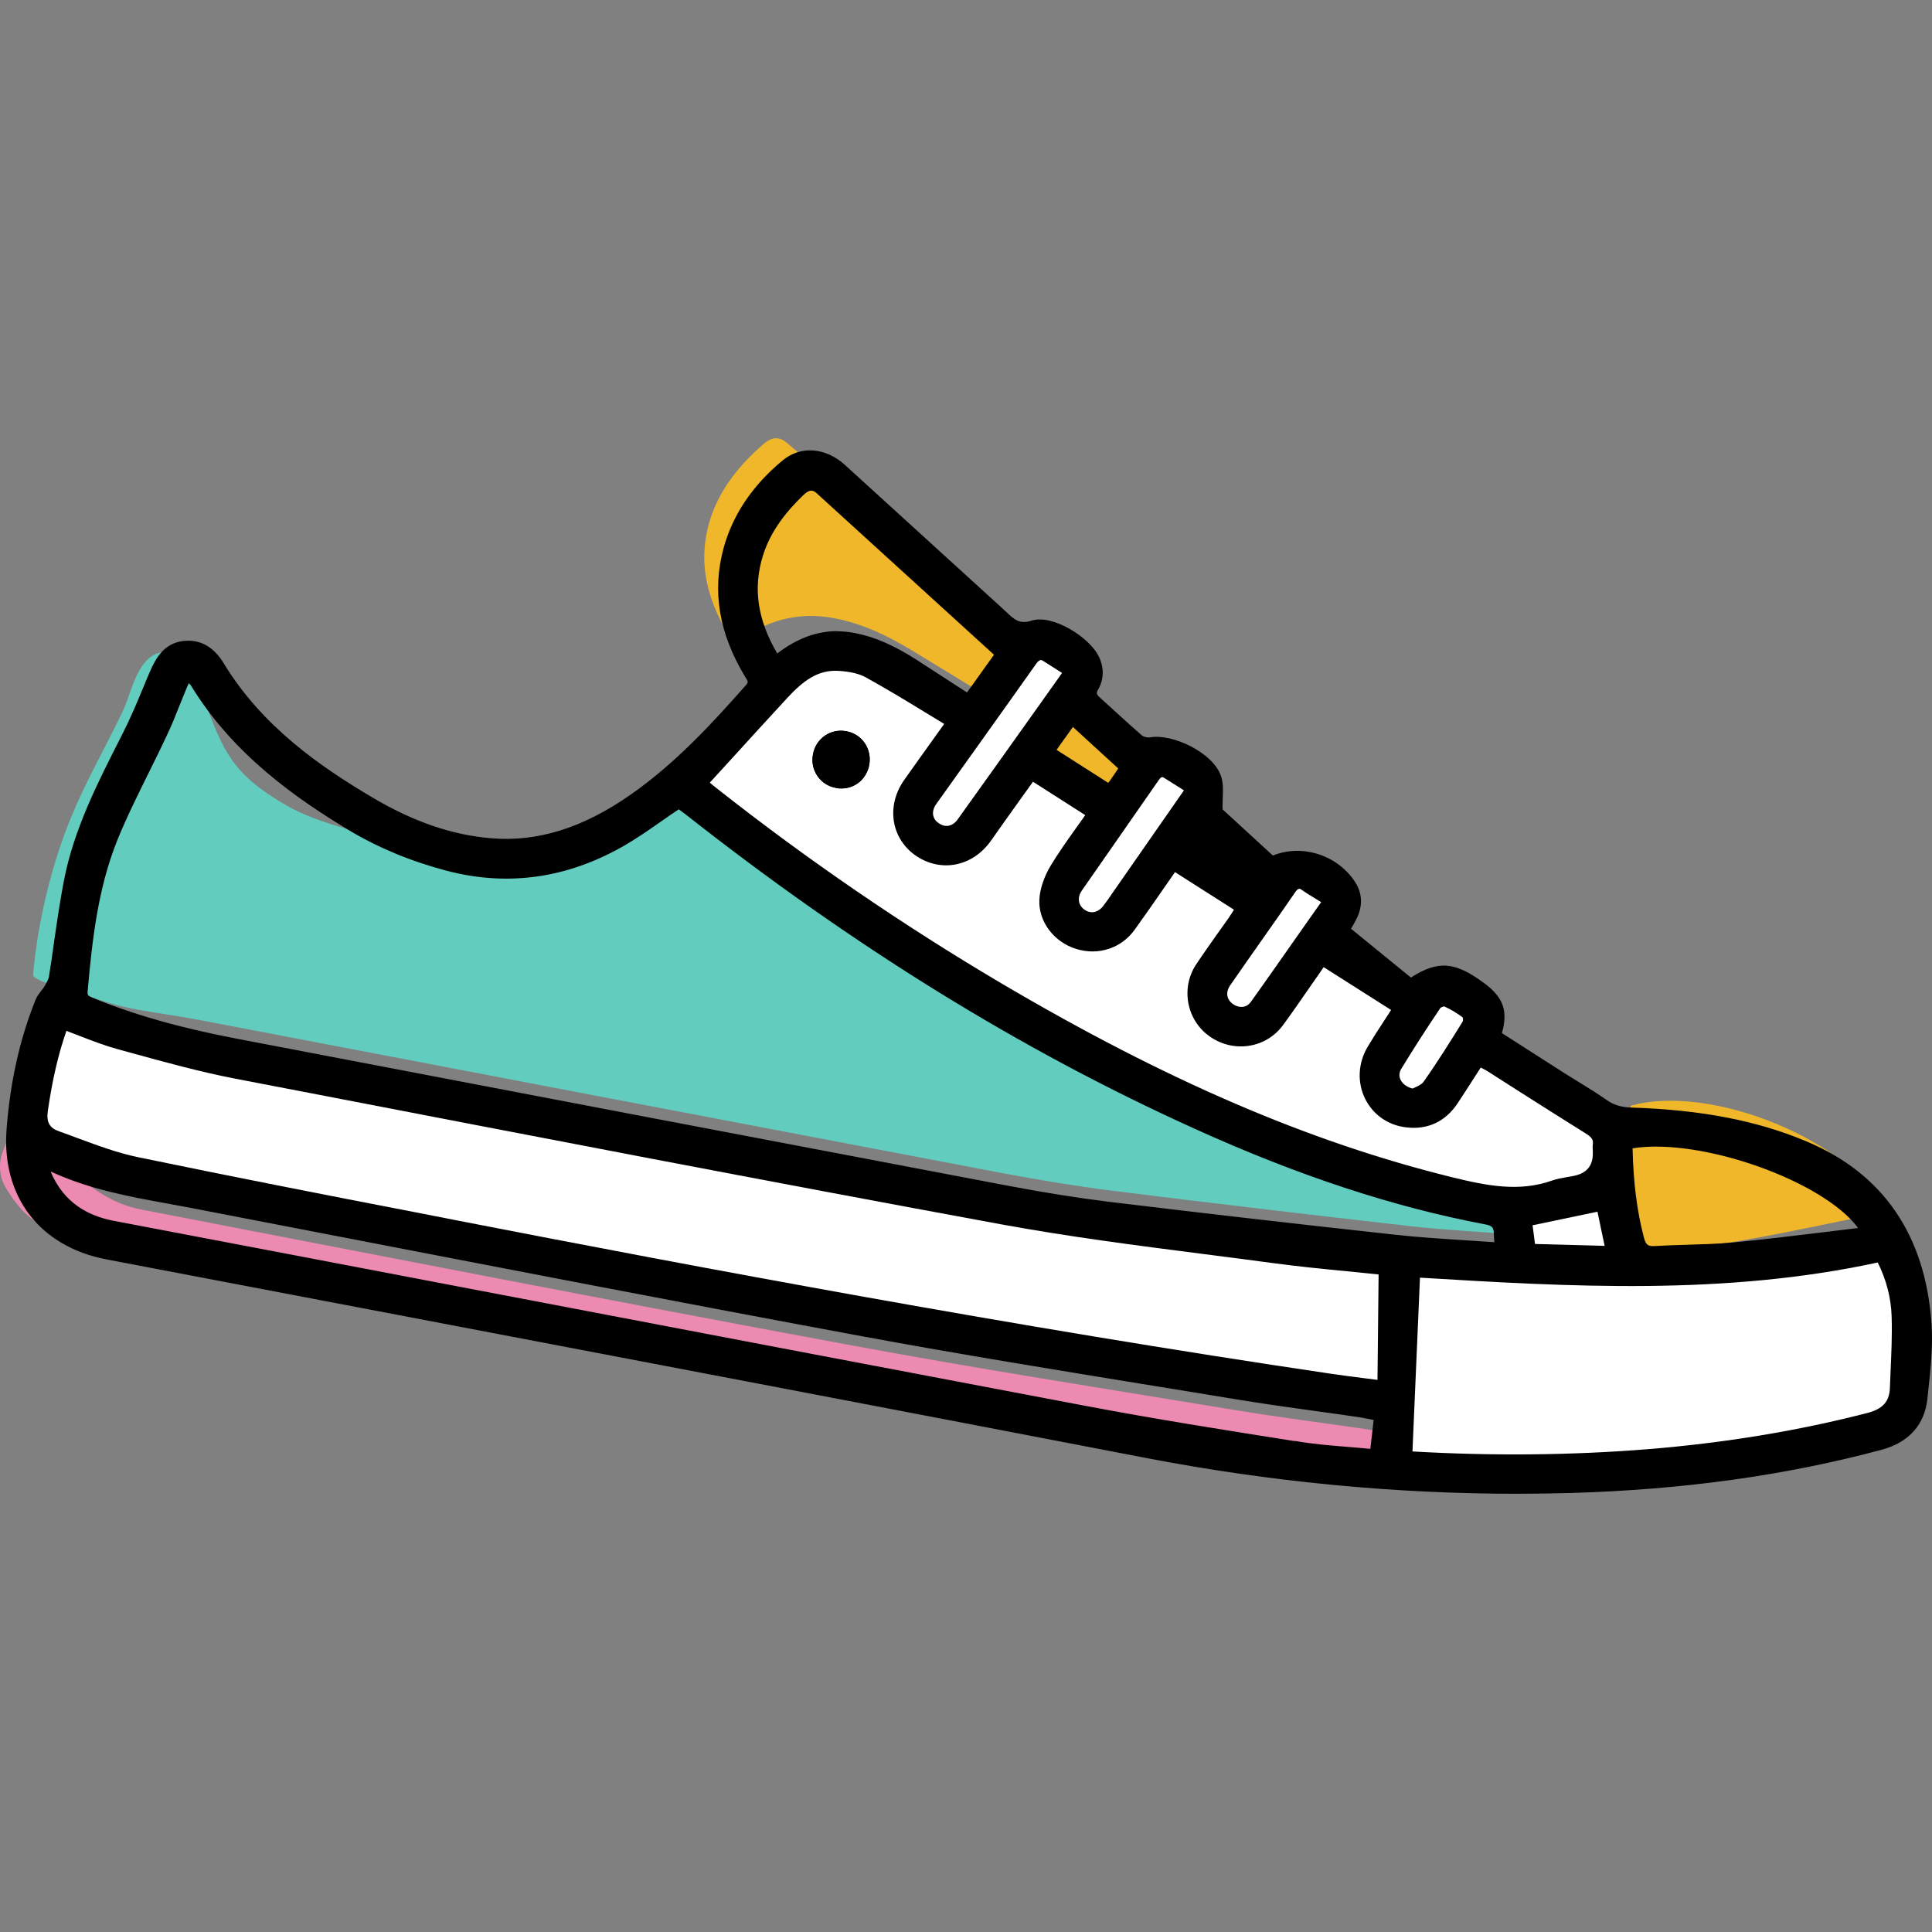
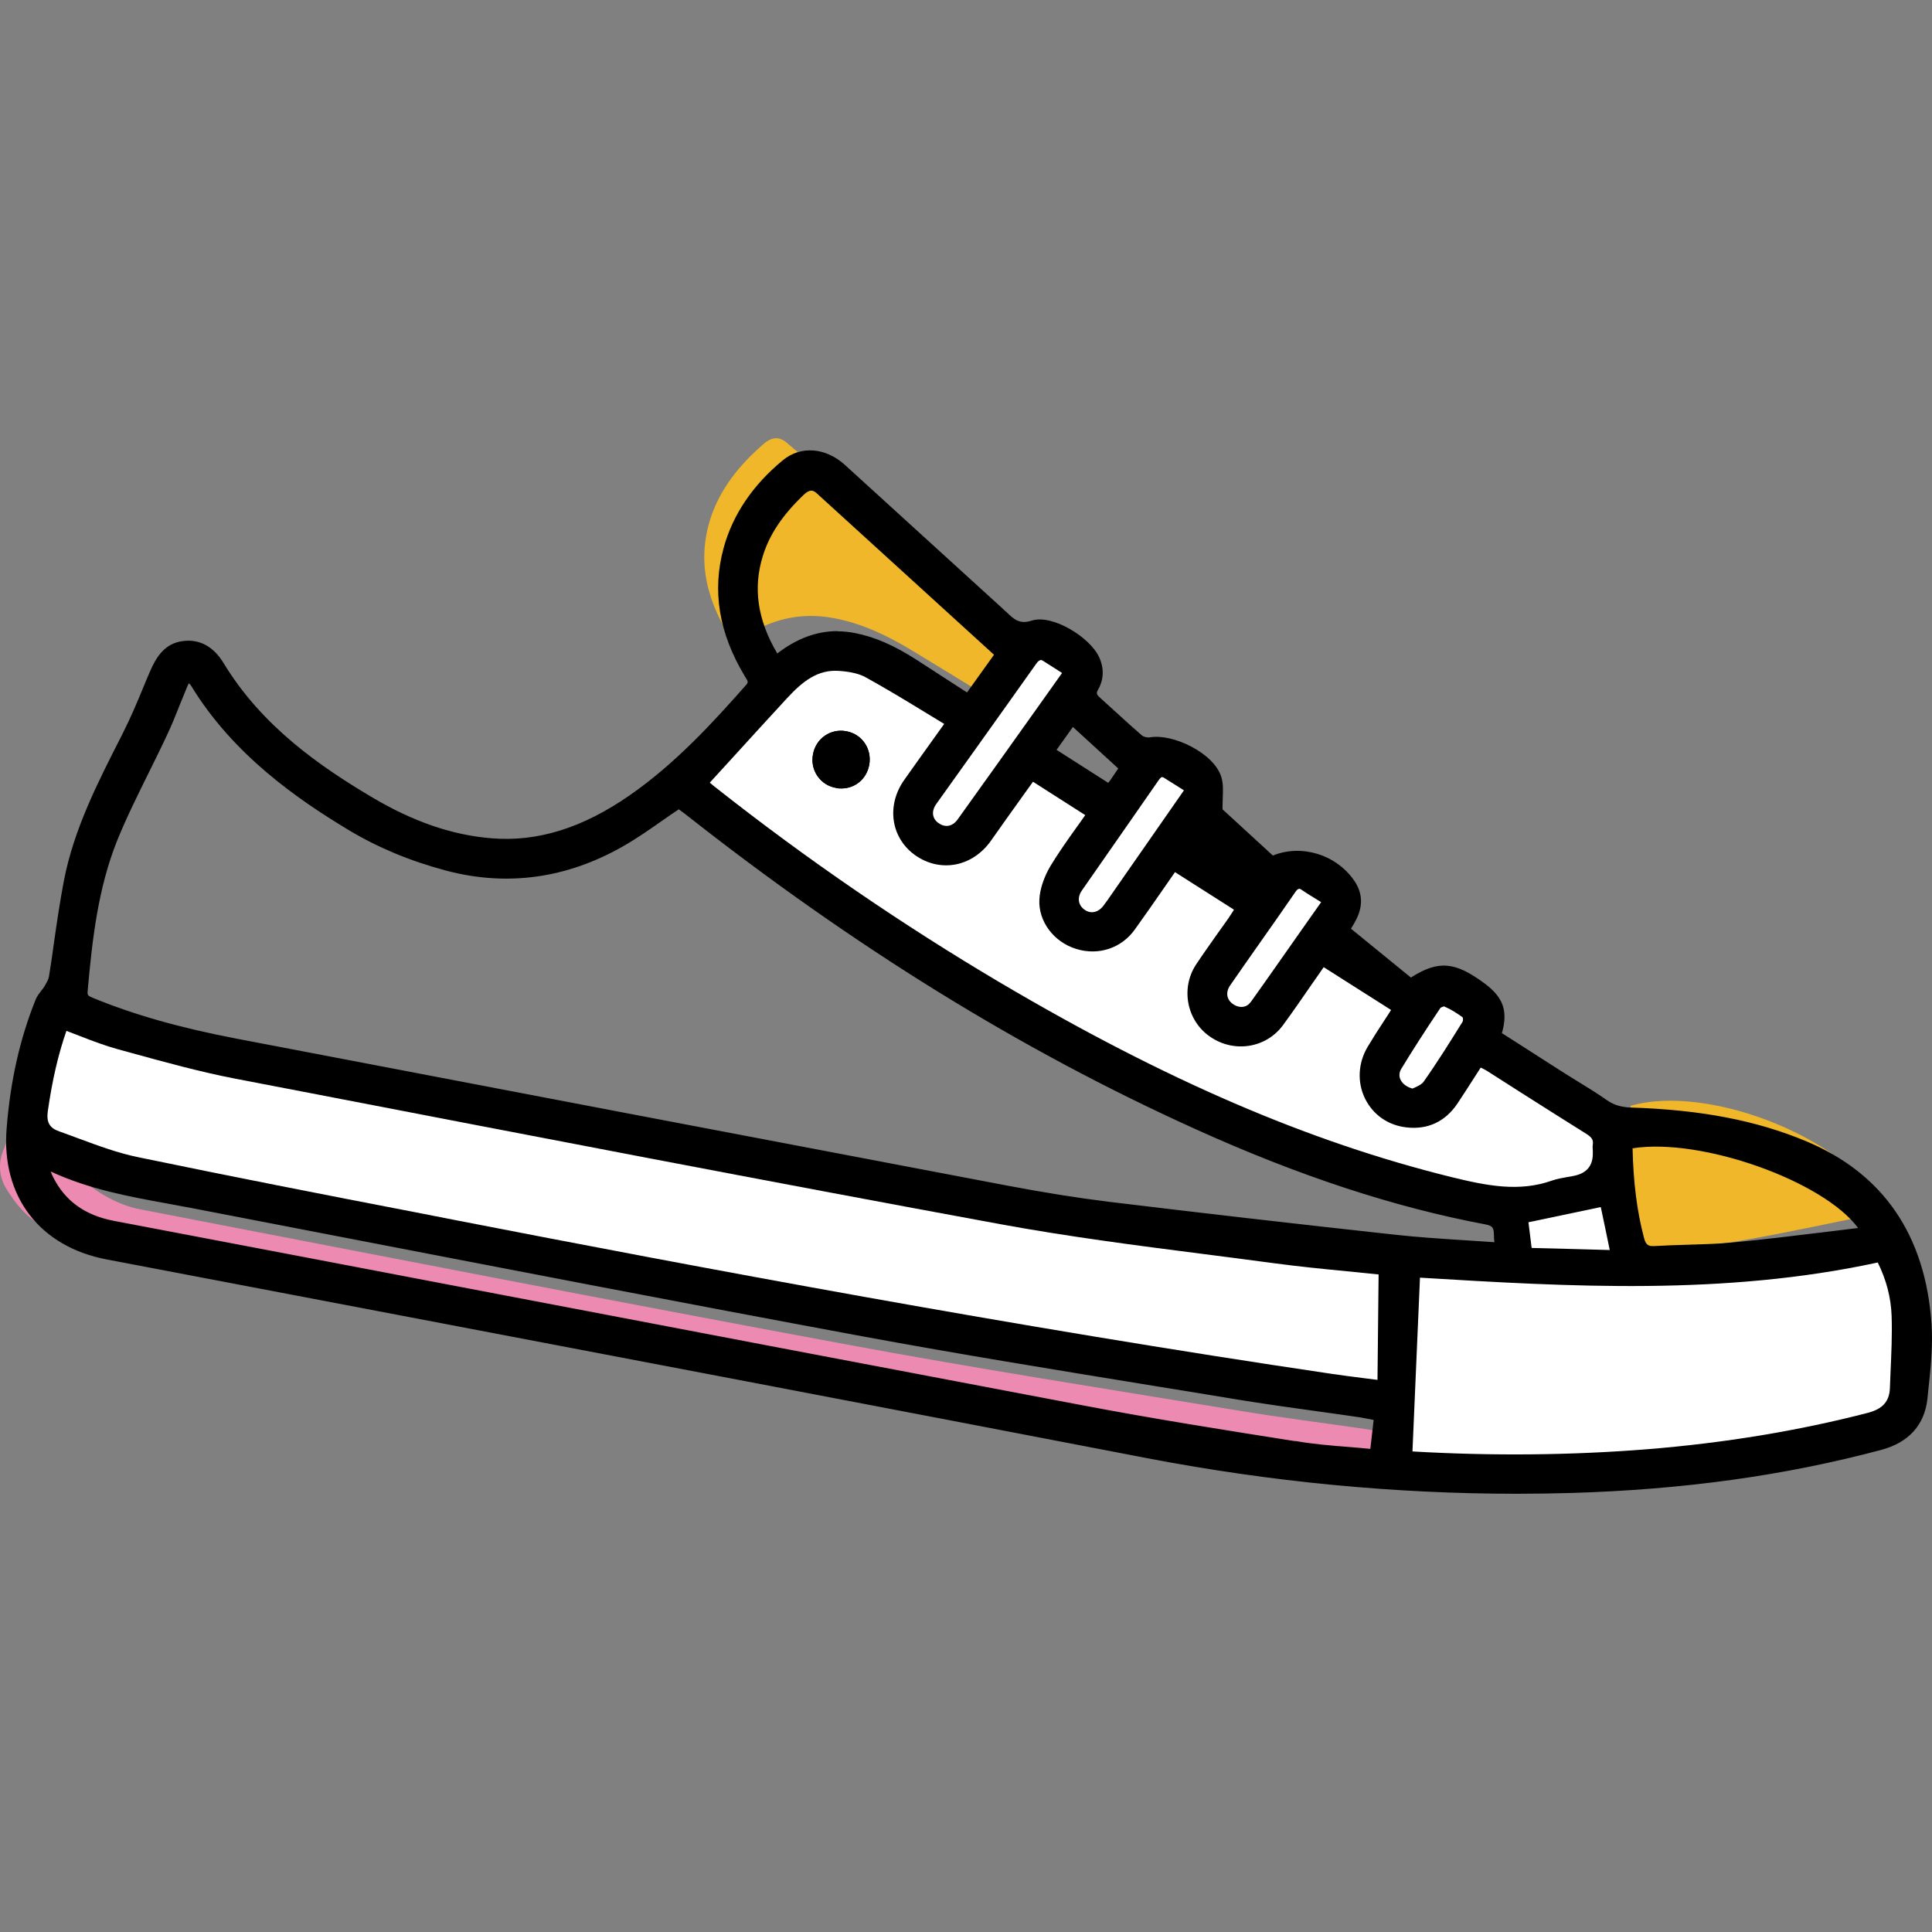
<svg xmlns="http://www.w3.org/2000/svg" width="80" height="80" viewBox="0 0 80 80" fill="none">
  <rect x="0" y="0" width="80" height="80" fill="#808080" stroke="none" />
  <path d="M78.051 50.187C75.961 50.611 73.977 51.047 71.986 51.391C70.815 51.596 69.638 51.629 68.468 51.781C68.051 51.834 67.892 51.649 67.813 51.16C67.522 49.4 67.462 47.601 67.522 45.789C70.802 44.837 76.787 47.251 78.057 50.194L78.051 50.187Z" fill="#EFB729" />
  <path d="M42.278 26.563C41.716 27.297 41.193 27.979 40.644 28.693C39.659 28.091 38.72 27.509 37.774 26.94C36.769 26.332 35.724 25.823 34.54 25.598C32.973 25.3 31.643 25.73 30.407 26.656C29.289 24.996 28.832 23.303 29.421 21.464C29.818 20.241 30.618 19.255 31.604 18.395C31.914 18.124 32.225 18.032 32.582 18.336C35.797 21.067 39.011 23.799 42.271 26.57L42.278 26.563Z" fill="#EFB729" />
-   <path d="M46.517 31.795C46.378 32 46.259 32.178 46.14 32.35C46.081 32.436 46.014 32.516 45.922 32.635C45.121 32.119 44.334 31.616 43.508 31.094C43.819 30.664 44.096 30.267 44.394 29.85C45.121 30.512 45.816 31.147 46.517 31.788V31.795Z" fill="#EFB729" />
  <path d="M49.586 34.599C49.91 34.897 50.228 35.188 50.605 35.538C49.745 35.221 49.388 34.89 49.586 34.599Z" fill="#EFB729" />
  <path d="M0.44 46.748C2.55 47.813 3.7 49.671 5.83 50.081C15.552 51.96 25.274 53.858 35.009 55.663C40.373 56.662 45.763 57.502 51.147 58.388C52.932 58.686 54.724 58.91 56.51 59.169C56.742 59.202 56.973 59.254 57.251 59.307C57.191 59.823 57.132 60.326 57.066 60.888C55.902 60.776 54.771 60.716 53.653 60.538C50.591 60.048 47.522 59.565 44.473 58.99C30.453 56.338 16.432 53.646 2.411 50.981C1.432 50.796 0.757 50.048 0.235 49.175C-0.03 48.732 -0.069 48.183 0.109 47.707C0.599 46.417 0.526 46.999 0.427 46.748H0.44Z" fill="#ED8AB2" />
-   <path d="M62.925 51.133C61.318 51.007 59.843 50.935 58.369 50.769C54.248 50.3 50.135 49.817 46.021 49.301C44.553 49.116 43.085 48.871 41.63 48.6C30.519 46.49 19.408 44.367 8.297 42.244C6.181 41.841 5.228 41.88 3.218 41.08C2.999 40.994 1.346 40.644 1.372 40.353C1.551 38.23 2.126 35.829 2.94 33.852C3.548 32.37 4.355 30.968 5.05 29.52C5.354 28.891 5.486 28.177 5.87 27.602C6.637 26.444 7.708 27.337 7.794 27.165C7.728 27.066 7.92 27.297 7.794 27.165C9.176 30.862 9.203 31.808 11.868 33.355C13.171 34.116 15.4 34.612 17.338 35.102C19.996 35.803 22.49 35.452 24.831 34.196C25.684 33.739 26.465 33.177 27.318 32.635C27.43 32.714 27.569 32.807 27.708 32.906C34.553 38.071 41.841 42.548 49.771 46.027C53.812 47.8 57.972 49.248 62.337 50.068C63.058 50.2 62.701 50.716 62.919 51.14L62.925 51.133Z" fill="#62CCBF" />
  <path d="M50.465 33.614C51.113 34.209 51.9 34.923 52.681 35.644C53.812 35.128 55.2 35.525 55.935 36.563C56.252 37.02 56.279 37.496 56.034 37.992C55.961 38.144 55.868 38.283 55.736 38.514C56.642 39.248 57.542 39.982 58.421 40.703C59.572 39.936 60.2 39.989 61.391 40.882C62.132 41.437 62.29 41.947 62.006 42.873C62.892 43.441 63.792 44.017 64.684 44.586C65.28 44.962 65.888 45.313 66.463 45.716C66.807 45.955 67.165 46.034 67.575 46.047C70.035 46.127 72.436 46.464 74.737 47.423C78.051 48.805 79.605 51.404 79.836 54.87C79.902 55.882 79.77 56.913 79.658 57.925C79.545 58.983 78.897 59.618 77.879 59.896C73.686 61.014 69.407 61.55 65.075 61.675C59.175 61.847 53.329 61.351 47.529 60.233C33.177 57.469 18.812 54.751 4.454 52.013C1.743 51.497 0.221 49.519 0.44 46.768C0.585 44.943 0.949 43.17 1.63 41.464C1.709 41.259 1.888 41.1 2 40.908C2.08 40.776 2.166 40.631 2.186 40.478C2.397 39.169 2.549 37.846 2.801 36.543C3.217 34.354 4.236 32.403 5.241 30.439C5.664 29.612 6.002 28.746 6.365 27.893C6.61 27.317 6.928 26.821 7.602 26.735C8.297 26.649 8.793 27.033 9.123 27.575C10.638 30.075 12.9 31.742 15.347 33.197C16.881 34.109 18.535 34.758 20.333 34.91C22.509 35.088 24.414 34.315 26.167 33.104C28.012 31.821 29.533 30.188 31.015 28.514C31.22 28.283 31.1 28.144 30.988 27.959C30.022 26.345 29.619 24.632 30.128 22.78C30.525 21.332 31.385 20.175 32.522 19.229C33.204 18.667 34.156 18.766 34.864 19.414C36.907 21.273 38.951 23.137 40.994 25.003C41.166 25.155 41.338 25.307 41.504 25.465C41.861 25.803 42.139 26.107 42.773 25.909C43.541 25.664 45.016 26.59 45.359 27.337C45.545 27.741 45.538 28.151 45.326 28.528C45.188 28.772 45.26 28.905 45.439 29.07C46.021 29.586 46.583 30.128 47.178 30.631C47.291 30.723 47.502 30.776 47.648 30.75C48.554 30.591 50.128 31.391 50.412 32.264C50.538 32.641 50.452 33.078 50.465 33.653V33.614ZM62.118 51.622C61.913 51.193 62.257 50.677 61.569 50.551C57.39 49.764 53.408 48.349 49.539 46.596C41.96 43.164 35.009 38.726 28.481 33.587C28.356 33.488 28.224 33.395 28.111 33.316C27.284 33.871 26.53 34.447 25.71 34.91C23.448 36.193 21.054 36.57 18.508 35.889C17.093 35.512 15.757 34.969 14.507 34.215C11.961 32.681 9.633 30.902 8.052 28.309C7.992 28.21 7.893 28.137 7.774 28.005C7.688 28.184 7.622 28.309 7.569 28.442C7.298 29.09 7.06 29.751 6.762 30.386C6.081 31.854 5.294 33.27 4.699 34.771C3.899 36.775 3.66 38.911 3.469 41.047C3.442 41.345 3.608 41.404 3.813 41.49C5.731 42.277 7.728 42.787 9.758 43.17C20.406 45.207 31.054 47.244 41.702 49.261C43.098 49.526 44.506 49.757 45.915 49.929C49.857 50.406 53.805 50.862 57.753 51.292C59.162 51.444 60.584 51.503 62.125 51.616L62.118 51.622ZM2.655 42.462C2.245 43.607 1.994 44.777 1.822 45.974C1.743 46.523 1.941 46.841 2.397 46.999C3.489 47.383 4.567 47.839 5.697 48.071C10.069 48.984 14.454 49.824 18.839 50.677C30.889 53.018 42.965 55.24 55.114 57.039C55.789 57.138 56.464 57.218 57.205 57.317C57.224 55.71 57.237 54.162 57.257 52.614C55.71 52.449 54.255 52.33 52.8 52.132C49.017 51.616 45.207 51.206 41.451 50.511C30.876 48.567 20.327 46.523 9.771 44.48C8.138 44.162 6.531 43.706 4.93 43.269C4.17 43.064 3.442 42.74 2.662 42.456L2.655 42.462ZM29.163 32.43C29.268 32.522 29.387 32.628 29.52 32.734C33.289 35.703 37.231 38.415 41.365 40.855C47.251 44.328 53.375 47.251 60.055 48.904C61.477 49.255 62.879 49.559 64.321 49.043C64.605 48.944 64.916 48.917 65.214 48.851C65.831 48.723 66.131 48.351 66.113 47.734C66.113 47.628 66.1 47.515 66.113 47.416C66.153 47.112 66.001 46.96 65.756 46.808C64.387 45.948 63.024 45.075 61.655 44.209C61.53 44.129 61.398 44.076 61.252 43.997C60.895 44.552 60.564 45.088 60.214 45.604C59.744 46.305 59.083 46.623 58.249 46.523C56.761 46.351 55.994 44.744 56.775 43.441C57.105 42.886 57.469 42.343 57.833 41.775C56.781 41.107 55.782 40.478 54.764 39.83C54.149 40.71 53.587 41.543 52.998 42.357C52.357 43.236 51.12 43.428 50.214 42.813C49.314 42.205 49.056 40.968 49.658 40.055C50.082 39.407 50.551 38.779 50.994 38.144C51.1 37.985 51.199 37.826 51.318 37.641C50.392 37.053 49.513 36.49 48.607 35.915C48.005 36.775 47.443 37.602 46.854 38.422C46.345 39.136 45.452 39.414 44.612 39.162C43.785 38.911 43.157 38.15 43.197 37.284C43.217 36.834 43.402 36.358 43.633 35.968C44.096 35.201 44.639 34.486 45.174 33.726C44.341 33.19 43.554 32.688 42.734 32.165C42.105 33.045 41.497 33.885 40.902 34.731C40.194 35.73 38.984 35.975 38.012 35.3C37.059 34.645 36.874 33.395 37.588 32.39C38.151 31.596 38.719 30.803 39.334 29.936C38.19 29.248 37.079 28.547 35.935 27.919C35.591 27.727 35.148 27.655 34.745 27.628C33.766 27.562 33.084 28.137 32.469 28.805C31.372 29.996 30.28 31.193 29.149 32.43H29.163ZM58.64 52.727C58.527 55.26 58.421 57.747 58.316 60.253C61.602 60.452 64.923 60.438 68.243 60.167C71.338 59.916 74.387 59.433 77.396 58.653C78.031 58.487 78.394 58.15 78.421 57.495C78.461 56.49 78.533 55.485 78.494 54.48C78.461 53.64 78.236 52.826 77.839 52.085C71.457 53.487 65.042 53.111 58.64 52.727ZM1.809 48.183C1.914 48.468 1.967 48.64 2.047 48.798C2.589 49.896 3.489 50.485 4.679 50.71C18.072 53.256 31.464 55.822 44.863 58.362C47.773 58.911 50.703 59.374 53.633 59.843C54.698 60.015 55.782 60.068 56.894 60.174C56.953 59.632 57.013 59.155 57.072 58.666C56.808 58.613 56.589 58.567 56.364 58.534C54.658 58.282 52.939 58.071 51.239 57.786C46.093 56.94 40.941 56.133 35.823 55.181C26.517 53.454 17.232 51.642 7.939 49.843C5.902 49.453 3.832 49.195 1.815 48.177L1.809 48.183ZM41.378 27.093C38.871 24.811 36.405 22.555 33.931 20.307C33.66 20.055 33.409 20.142 33.17 20.366C32.397 21.101 31.755 21.934 31.431 22.965C30.948 24.513 31.286 25.928 32.139 27.304C33.111 26.511 34.149 26.134 35.366 26.365C36.285 26.544 37.092 26.954 37.866 27.456C38.594 27.926 39.321 28.402 40.082 28.891C40.518 28.283 40.928 27.707 41.378 27.086V27.093ZM77.224 50.981C75.948 48.818 70.399 46.854 67.436 47.41C67.456 48.712 67.581 50.009 67.912 51.285C68.004 51.642 68.157 51.781 68.534 51.755C69.598 51.689 70.67 51.708 71.735 51.609C73.54 51.437 75.332 51.199 77.224 50.974V50.981ZM44.215 27.833C43.885 27.622 43.6 27.43 43.309 27.251C43.091 27.119 42.939 27.159 42.78 27.384C41.404 29.328 40.016 31.259 38.633 33.197C38.362 33.58 38.435 33.99 38.792 34.235C39.129 34.467 39.526 34.394 39.791 34.023C41.246 31.993 42.701 29.95 44.209 27.827L44.215 27.833ZM49.255 32.674C48.911 32.456 48.613 32.278 48.322 32.086C48.111 31.947 47.978 32 47.833 32.198C46.775 33.726 45.71 35.247 44.652 36.775C44.401 37.139 44.467 37.549 44.784 37.787C45.108 38.025 45.518 37.965 45.796 37.615C45.994 37.363 46.166 37.092 46.352 36.834C47.297 35.472 48.25 34.116 49.255 32.674ZM54.929 37.31C54.579 37.092 54.275 36.914 53.99 36.722C53.772 36.576 53.64 36.642 53.501 36.841C52.608 38.131 51.695 39.414 50.803 40.71C50.544 41.08 50.611 41.477 50.948 41.715C51.265 41.947 51.689 41.914 51.927 41.576C52.919 40.187 53.891 38.785 54.929 37.31ZM58.514 45.254C58.64 45.174 58.944 45.088 59.089 44.883C59.658 44.076 60.181 43.23 60.71 42.39C60.769 42.297 60.756 42.066 60.69 42.013C60.438 41.821 60.161 41.649 59.876 41.517C59.79 41.477 59.572 41.556 59.513 41.642C58.957 42.482 58.401 43.322 57.879 44.182C57.628 44.592 57.892 45.121 58.514 45.254ZM66.655 51.761C66.523 51.14 66.404 50.578 66.285 49.982C65.273 50.194 64.294 50.399 63.289 50.611C63.335 50.981 63.375 51.305 63.421 51.675C64.499 51.702 65.544 51.735 66.655 51.761ZM46.517 31.795C45.816 31.153 45.121 30.518 44.394 29.857C44.096 30.274 43.819 30.664 43.508 31.1C44.334 31.629 45.121 32.132 45.922 32.641C46.014 32.522 46.08 32.443 46.14 32.357C46.259 32.185 46.378 32.006 46.517 31.801V31.795ZM49.586 34.599C49.387 34.883 49.744 35.221 50.604 35.538C50.227 35.188 49.91 34.897 49.586 34.599Z" fill="black" />
  <path d="M62.82 61.854C57.74 61.854 52.595 61.358 47.496 60.379C37.225 58.401 26.782 56.411 16.676 54.486C12.589 53.706 8.508 52.932 4.421 52.151C1.643 51.622 0.05 49.546 0.274 46.735C0.427 44.764 0.823 43.011 1.478 41.385C1.538 41.239 1.63 41.127 1.716 41.014C1.769 40.948 1.822 40.882 1.862 40.809C1.928 40.69 2.007 40.558 2.027 40.439C2.106 39.962 2.173 39.486 2.239 39.004C2.358 38.177 2.483 37.324 2.642 36.49C3.052 34.341 4.051 32.397 5.01 30.512L5.096 30.34C5.407 29.725 5.684 29.07 5.942 28.442C6.028 28.23 6.121 28.012 6.213 27.8C6.458 27.231 6.809 26.636 7.582 26.544C8.27 26.457 8.846 26.775 9.262 27.463C10.856 30.088 13.27 31.748 15.426 33.025C17.113 34.023 18.72 34.579 20.347 34.711C22.252 34.87 24.123 34.288 26.074 32.932C27.959 31.623 29.487 29.956 30.889 28.369C30.995 28.25 30.975 28.217 30.876 28.058L30.843 28.005C29.765 26.213 29.48 24.473 29.963 22.694C30.34 21.312 31.167 20.088 32.417 19.057C33.157 18.448 34.182 18.528 34.976 19.242C36.411 20.552 37.846 21.854 39.282 23.164L41.279 24.983C41.391 25.082 41.504 25.188 41.616 25.294L41.663 25.333C41.993 25.651 42.212 25.862 42.727 25.697C43.574 25.426 45.135 26.385 45.512 27.211C45.723 27.668 45.71 28.131 45.472 28.554C45.386 28.7 45.399 28.752 45.551 28.891C45.796 29.11 46.034 29.328 46.272 29.546C46.603 29.85 46.94 30.154 47.284 30.452C47.357 30.512 47.509 30.551 47.615 30.532C48.561 30.366 50.247 31.173 50.565 32.152C50.657 32.43 50.644 32.727 50.631 33.065C50.631 33.203 50.617 33.355 50.624 33.514L52.707 35.426C53.885 34.949 55.306 35.373 56.06 36.444C56.411 36.94 56.451 37.476 56.173 38.045C56.127 38.144 56.067 38.243 55.994 38.369L55.941 38.455L58.422 40.478C59.559 39.751 60.26 39.817 61.484 40.73C62.251 41.305 62.449 41.867 62.191 42.78L62.833 43.19C63.474 43.6 64.123 44.017 64.764 44.427C64.969 44.552 65.167 44.678 65.372 44.804C65.763 45.042 66.166 45.293 66.543 45.558C66.827 45.756 67.132 45.849 67.561 45.862C70.439 45.955 72.733 46.398 74.777 47.251C77.978 48.587 79.731 51.14 79.982 54.837C80.041 55.756 79.942 56.695 79.843 57.601L79.81 57.925C79.691 59.003 79.036 59.731 77.905 60.035C73.917 61.1 69.718 61.682 65.062 61.821C64.308 61.84 63.56 61.854 62.8 61.854H62.82ZM7.801 26.867C7.748 26.867 7.688 26.867 7.629 26.881C7.053 26.953 6.769 27.357 6.524 27.939C6.432 28.151 6.346 28.362 6.26 28.574C5.995 29.209 5.717 29.87 5.4 30.498L5.314 30.67C4.362 32.535 3.376 34.46 2.979 36.563C2.821 37.39 2.702 38.236 2.583 39.056C2.516 39.539 2.444 40.015 2.364 40.492C2.338 40.67 2.239 40.842 2.159 40.981C2.106 41.067 2.047 41.14 1.987 41.219C1.908 41.318 1.835 41.411 1.796 41.51C1.154 43.111 0.764 44.824 0.612 46.761C0.4 49.433 1.855 51.325 4.494 51.827C8.581 52.608 12.662 53.382 16.749 54.162C26.848 56.087 37.298 58.071 47.569 60.055C53.402 61.179 59.288 61.662 65.081 61.496C69.711 61.364 73.884 60.782 77.846 59.724C78.844 59.459 79.407 58.844 79.506 57.899L79.539 57.575C79.638 56.682 79.737 55.763 79.678 54.87C79.433 51.259 77.799 48.871 74.678 47.568C72.674 46.728 70.419 46.298 67.575 46.206C67.079 46.193 66.708 46.08 66.378 45.842C66.001 45.584 65.604 45.339 65.22 45.101C65.015 44.976 64.81 44.85 64.605 44.718C63.957 44.308 63.316 43.891 62.674 43.481L61.821 42.932L61.861 42.813C62.125 41.96 61.993 41.523 61.305 41.008C60.154 40.141 59.605 40.108 58.527 40.829L58.428 40.895L55.538 38.541L55.73 38.203C55.796 38.091 55.849 37.998 55.895 37.906C56.113 37.449 56.087 37.039 55.809 36.642C55.128 35.67 53.812 35.3 52.76 35.783L52.661 35.829L50.313 33.68V33.607C50.307 33.415 50.313 33.236 50.313 33.065C50.326 32.754 50.333 32.489 50.26 32.264C50.016 31.51 48.541 30.71 47.681 30.862C47.476 30.902 47.218 30.829 47.072 30.71C46.729 30.412 46.391 30.108 46.054 29.797C45.816 29.579 45.578 29.361 45.333 29.143C45.135 28.964 44.983 28.752 45.181 28.395C45.366 28.065 45.379 27.721 45.208 27.357C44.897 26.682 43.488 25.809 42.82 26.021C42.119 26.246 41.768 25.909 41.425 25.578L41.385 25.538C41.279 25.432 41.166 25.333 41.054 25.234L39.057 23.415C37.622 22.106 36.187 20.796 34.751 19.493C34.083 18.885 33.23 18.819 32.628 19.315C31.418 20.313 30.651 21.451 30.287 22.78C29.824 24.467 30.102 26.12 31.127 27.833L31.154 27.879C31.259 28.051 31.405 28.283 31.134 28.581C29.718 30.188 28.177 31.867 26.259 33.197C24.242 34.599 22.304 35.201 20.32 35.035C18.647 34.897 16.994 34.328 15.261 33.303C13.072 32.006 10.611 30.313 8.978 27.628C8.667 27.112 8.27 26.854 7.788 26.854L7.801 26.867ZM62.734 60.557C61.272 60.557 59.791 60.511 58.309 60.425H58.144L58.481 52.562L58.646 52.575C64.916 52.952 71.397 53.342 77.799 51.933L77.925 51.907L77.985 52.019C78.401 52.8 78.626 53.626 78.659 54.486C78.686 55.28 78.653 56.087 78.613 56.867L78.587 57.508C78.56 58.196 78.183 58.626 77.436 58.818C74.532 59.572 71.444 60.081 68.256 60.339C66.451 60.485 64.605 60.557 62.734 60.557ZM58.488 60.101C61.801 60.293 65.081 60.26 68.23 60.008C71.397 59.751 74.466 59.248 77.35 58.501C77.952 58.342 78.229 58.038 78.256 57.495L78.282 56.847C78.315 56.073 78.355 55.273 78.329 54.493C78.302 53.725 78.104 52.978 77.753 52.277C71.404 53.653 65.002 53.282 58.798 52.905L58.488 60.101ZM57.039 60.359L56.88 60.346C56.53 60.313 56.186 60.28 55.836 60.253C55.068 60.187 54.341 60.127 53.607 60.008H53.554C50.69 59.545 47.727 59.076 44.831 58.527C36.524 56.953 28.217 55.372 19.91 53.785C14.824 52.813 9.732 51.841 4.646 50.875C3.343 50.624 2.444 49.976 1.895 48.871C1.842 48.759 1.802 48.646 1.749 48.494C1.723 48.421 1.69 48.335 1.657 48.236L1.505 47.839L1.882 48.031C3.561 48.878 5.307 49.195 7 49.506C7.325 49.566 7.642 49.625 7.959 49.685L13.475 50.749C20.803 52.165 28.376 53.633 35.843 55.015C39.738 55.736 43.719 56.384 47.569 57.013C48.799 57.211 50.029 57.416 51.252 57.614C52.383 57.8 53.541 57.958 54.652 58.117C55.227 58.196 55.803 58.276 56.371 58.362C56.523 58.382 56.675 58.415 56.847 58.448L57.238 58.527L57.026 60.352L57.039 60.359ZM2.1 48.507C2.126 48.587 2.159 48.66 2.192 48.726C2.688 49.724 3.508 50.319 4.706 50.551C9.791 51.517 14.884 52.489 19.97 53.461C28.277 55.048 36.583 56.629 44.89 58.203C47.78 58.752 50.743 59.221 53.6 59.671H53.653C54.374 59.797 55.095 59.856 55.855 59.916C56.146 59.942 56.444 59.962 56.742 59.995L56.88 58.798L56.788 58.778C56.629 58.745 56.484 58.719 56.332 58.692C55.756 58.606 55.187 58.527 54.612 58.448C53.494 58.295 52.337 58.13 51.199 57.945C49.969 57.74 48.746 57.542 47.516 57.343C43.666 56.715 39.678 56.067 35.776 55.346C28.316 53.964 20.737 52.495 13.409 51.08L7.893 50.015C7.576 49.956 7.252 49.896 6.934 49.837C5.34 49.546 3.694 49.248 2.093 48.507H2.1ZM57.37 57.508L56.477 57.396C56.001 57.337 55.545 57.277 55.088 57.211C41.901 55.26 28.773 52.786 18.806 50.849L17.152 50.525C13.383 49.79 9.487 49.036 5.665 48.243C4.798 48.064 3.952 47.753 3.132 47.449C2.867 47.35 2.609 47.257 2.344 47.165C1.796 46.973 1.571 46.576 1.657 45.961C1.855 44.592 2.12 43.468 2.497 42.416L2.55 42.258L2.708 42.317C2.96 42.41 3.198 42.502 3.442 42.595C3.965 42.8 4.461 42.985 4.97 43.13L5.479 43.269C6.888 43.66 8.35 44.056 9.798 44.341L12.582 44.877C22.047 46.708 31.835 48.593 41.477 50.366C44.242 50.875 47.079 51.239 49.824 51.589C50.822 51.715 51.821 51.847 52.813 51.98C53.799 52.112 54.777 52.211 55.809 52.31C56.285 52.356 56.775 52.403 57.264 52.456L57.416 52.469L57.363 57.508H57.37ZM2.755 42.674C2.411 43.66 2.166 44.718 1.981 46.001C1.915 46.464 2.047 46.708 2.45 46.847C2.715 46.94 2.979 47.039 3.244 47.138C4.051 47.436 4.884 47.747 5.731 47.919C9.553 48.712 13.442 49.473 17.212 50.2L18.865 50.525C28.826 52.462 41.953 54.936 55.135 56.887C55.584 56.953 56.041 57.013 56.517 57.072L57.039 57.138L57.086 52.773C56.642 52.727 56.212 52.687 55.783 52.641C54.744 52.542 53.766 52.443 52.773 52.31C51.775 52.178 50.783 52.046 49.784 51.92C47.033 51.569 44.189 51.199 41.418 50.69C31.775 48.917 21.987 47.026 12.523 45.2L9.739 44.665C8.27 44.38 6.809 43.977 5.393 43.587L4.884 43.448C4.355 43.302 3.852 43.111 3.323 42.906C3.138 42.833 2.946 42.76 2.755 42.687V42.674ZM66.861 51.933L63.269 51.834L63.097 50.472L66.404 49.777L66.854 51.927L66.861 51.933ZM63.56 51.51L66.444 51.589L66.146 50.174L63.461 50.736L63.56 51.51ZM68.454 51.927C68.064 51.927 67.859 51.748 67.747 51.325C67.442 50.154 67.29 48.911 67.264 47.41V47.271L67.396 47.244C70.485 46.662 76.067 48.706 77.356 50.895L77.482 51.113L77.231 51.14C76.668 51.206 76.113 51.272 75.564 51.338C74.248 51.497 73.005 51.649 71.735 51.775C71.106 51.834 70.465 51.854 69.843 51.867C69.407 51.88 68.964 51.894 68.527 51.92C68.501 51.92 68.468 51.92 68.441 51.92L68.454 51.927ZM67.601 47.548C67.634 48.957 67.78 50.141 68.071 51.245C68.15 51.543 68.236 51.616 68.527 51.596C68.97 51.569 69.407 51.556 69.85 51.543C70.465 51.523 71.1 51.51 71.722 51.45C72.985 51.331 74.228 51.179 75.538 51.02C76.001 50.961 76.47 50.908 76.94 50.849C75.511 48.904 70.452 47.099 67.608 47.548H67.601ZM62.39 51.807L62.105 51.788C61.616 51.755 61.133 51.722 60.663 51.688C59.652 51.622 58.693 51.563 57.727 51.457C53.732 51.02 49.751 50.564 45.889 50.095C44.592 49.936 43.21 49.718 41.669 49.427C31.431 47.482 20.982 45.492 9.725 43.336C7.358 42.879 5.46 42.343 3.747 41.642C3.528 41.55 3.264 41.444 3.297 41.034C3.489 38.851 3.733 36.728 4.534 34.711C4.917 33.746 5.387 32.8 5.843 31.881C6.101 31.365 6.359 30.842 6.604 30.32C6.795 29.903 6.974 29.46 7.139 29.037C7.225 28.819 7.311 28.6 7.404 28.382C7.444 28.29 7.483 28.197 7.536 28.098L7.721 27.714L7.887 27.893C7.926 27.939 7.966 27.972 7.999 28.005C8.072 28.078 8.138 28.144 8.184 28.223C9.891 31.014 12.496 32.82 14.586 34.076C15.77 34.791 17.066 35.333 18.548 35.73C20.975 36.378 23.356 36.054 25.625 34.764C26.18 34.447 26.696 34.09 27.245 33.706C27.496 33.528 27.754 33.355 28.012 33.177L28.111 33.111L28.303 33.25C28.389 33.309 28.482 33.382 28.574 33.455C35.552 38.951 42.43 43.197 49.599 46.444C53.898 48.388 57.82 49.678 61.589 50.386C62.171 50.491 62.185 50.882 62.191 51.159C62.191 51.298 62.198 51.431 62.257 51.55L62.383 51.807H62.39ZM7.821 28.29C7.781 28.369 7.748 28.435 7.721 28.508C7.629 28.726 7.543 28.938 7.457 29.156C7.285 29.586 7.113 30.029 6.908 30.452C6.663 30.981 6.405 31.497 6.147 32.02C5.698 32.932 5.228 33.871 4.844 34.824C4.057 36.801 3.819 38.898 3.628 41.054C3.614 41.219 3.654 41.239 3.859 41.325C5.552 42.019 7.437 42.555 9.778 43.005C21.035 45.161 31.484 47.151 41.722 49.096C43.263 49.387 44.632 49.605 45.922 49.764C49.784 50.233 53.766 50.69 57.76 51.126C58.712 51.232 59.672 51.292 60.677 51.358C61.074 51.384 61.47 51.411 61.88 51.437C61.867 51.345 61.861 51.252 61.861 51.166C61.854 50.888 61.847 50.763 61.523 50.703C57.727 49.989 53.779 48.693 49.46 46.735C42.271 43.481 35.366 39.215 28.369 33.706C28.283 33.64 28.191 33.574 28.111 33.514H28.105C27.88 33.66 27.655 33.819 27.437 33.971C26.881 34.361 26.359 34.724 25.79 35.049C23.442 36.385 20.975 36.715 18.462 36.047C16.954 35.644 15.631 35.088 14.421 34.361C12.305 33.084 9.653 31.252 7.913 28.395C7.893 28.362 7.86 28.329 7.821 28.29ZM62.681 49.486C61.814 49.486 60.941 49.294 60.015 49.069C54.07 47.595 48.117 45.035 41.286 41.001C37.198 38.587 33.204 35.855 29.421 32.866C29.328 32.793 29.242 32.721 29.163 32.648L28.931 32.449L30.082 31.193C30.849 30.353 31.61 29.526 32.37 28.7C32.999 28.018 33.72 27.397 34.778 27.469C35.307 27.502 35.724 27.608 36.034 27.78C36.861 28.243 37.688 28.746 38.495 29.229C38.806 29.42 39.123 29.612 39.44 29.804L39.593 29.897L38.938 30.816C38.528 31.391 38.138 31.94 37.741 32.496C37.41 32.965 37.278 33.508 37.364 34.017C37.443 34.486 37.714 34.897 38.118 35.174C39.011 35.789 40.128 35.565 40.783 34.645C41.193 34.063 41.61 33.481 42.039 32.886L42.708 31.953L45.419 33.686L45.32 33.825C45.161 34.05 45.002 34.275 44.844 34.493C44.467 35.022 44.103 35.525 43.785 36.06C43.541 36.464 43.395 36.914 43.376 37.297C43.336 38.045 43.885 38.766 44.672 39.01C45.452 39.248 46.259 38.984 46.729 38.336C47.139 37.767 47.535 37.191 47.939 36.609L48.567 35.703L51.556 37.602L51.358 37.912C51.285 38.031 51.213 38.144 51.14 38.25C50.988 38.468 50.829 38.686 50.677 38.904C50.386 39.314 50.082 39.738 49.804 40.161C49.255 40.994 49.486 42.132 50.313 42.694C51.16 43.269 52.284 43.084 52.873 42.277C53.283 41.715 53.673 41.146 54.076 40.558C54.261 40.293 54.447 40.022 54.639 39.751L54.731 39.619L58.071 41.735L57.978 41.874C57.866 42.052 57.747 42.231 57.635 42.403C57.39 42.78 57.145 43.15 56.92 43.534C56.576 44.103 56.543 44.784 56.828 45.359C57.105 45.921 57.635 46.292 58.276 46.364C59.037 46.457 59.645 46.166 60.081 45.518C60.32 45.161 60.551 44.804 60.783 44.433L61.193 43.785L61.464 43.924C61.563 43.97 61.656 44.017 61.742 44.076L63.078 44.929C63.997 45.511 64.916 46.1 65.835 46.675C66.08 46.828 66.325 47.039 66.272 47.449C66.265 47.515 66.272 47.588 66.272 47.654V47.74C66.305 48.745 66.245 48.818 65.247 49.023C65.148 49.043 65.048 49.063 64.942 49.076C64.737 49.109 64.552 49.142 64.374 49.208C63.805 49.413 63.243 49.493 62.674 49.493L62.681 49.486ZM29.401 32.416C29.474 32.476 29.546 32.542 29.626 32.602C33.395 35.578 37.377 38.303 41.451 40.71C48.256 44.724 54.182 47.277 60.095 48.739C61.57 49.103 62.906 49.367 64.268 48.884C64.473 48.812 64.685 48.779 64.896 48.739C64.996 48.726 65.088 48.706 65.187 48.686C65.712 48.576 65.968 48.258 65.954 47.733V47.654C65.948 47.562 65.941 47.476 65.954 47.39C65.981 47.198 65.915 47.092 65.67 46.94C64.744 46.364 63.825 45.776 62.906 45.194L61.57 44.341C61.49 44.294 61.411 44.255 61.318 44.209H61.312L61.06 44.599C60.822 44.969 60.591 45.333 60.353 45.69C59.85 46.444 59.116 46.788 58.23 46.682C57.476 46.596 56.854 46.16 56.523 45.492C56.193 44.817 56.232 44.017 56.629 43.349C56.861 42.965 57.099 42.588 57.35 42.211C57.436 42.086 57.515 41.953 57.601 41.821L54.81 40.048C54.652 40.273 54.5 40.505 54.341 40.723C53.931 41.312 53.541 41.887 53.131 42.443C52.436 43.395 51.113 43.613 50.121 42.939C49.143 42.277 48.878 40.935 49.52 39.949C49.804 39.519 50.108 39.096 50.399 38.679C50.551 38.461 50.71 38.25 50.862 38.031C50.935 37.925 51.001 37.82 51.074 37.707L51.094 37.668L48.653 36.113L48.203 36.761C47.793 37.35 47.397 37.925 46.986 38.494C46.438 39.261 45.485 39.579 44.566 39.294C43.633 39.01 42.992 38.15 43.038 37.251C43.058 36.814 43.23 36.312 43.495 35.862C43.825 35.32 44.182 34.81 44.566 34.275C44.692 34.103 44.817 33.924 44.936 33.752L42.774 32.37L42.284 33.051C41.861 33.647 41.444 34.222 41.034 34.81C40.274 35.889 38.958 36.147 37.913 35.426C37.436 35.095 37.119 34.605 37.02 34.05C36.914 33.448 37.066 32.82 37.45 32.284C37.84 31.729 38.237 31.18 38.647 30.604L39.096 29.976C38.832 29.817 38.567 29.652 38.303 29.493C37.469 28.984 36.682 28.508 35.856 28.051C35.585 27.899 35.221 27.813 34.738 27.78C33.872 27.721 33.257 28.19 32.595 28.904C31.835 29.731 31.081 30.551 30.314 31.398L29.394 32.403L29.401 32.416ZM58.541 45.425L58.474 45.412C58.097 45.333 57.806 45.114 57.681 44.817C57.582 44.579 57.601 44.314 57.734 44.089C58.19 43.342 58.693 42.562 59.367 41.543C59.467 41.398 59.764 41.279 59.936 41.358C60.234 41.497 60.525 41.669 60.783 41.874C60.935 41.993 60.928 42.33 60.842 42.469C60.353 43.249 59.804 44.136 59.222 44.969C59.09 45.154 58.878 45.253 58.719 45.326C58.673 45.346 58.627 45.366 58.6 45.386L58.541 45.419V45.425ZM59.804 41.669C59.804 41.669 59.672 41.709 59.645 41.735C58.97 42.74 58.468 43.527 58.018 44.268C57.939 44.4 57.925 44.552 57.985 44.691C58.064 44.87 58.243 45.009 58.488 45.075C58.514 45.062 58.547 45.048 58.58 45.035C58.712 44.976 58.878 44.896 58.951 44.791C59.533 43.964 60.081 43.084 60.564 42.304C60.584 42.271 60.584 42.158 60.564 42.125C60.34 41.96 60.081 41.794 59.804 41.675V41.669ZM51.391 42.033C51.206 42.033 51.021 41.973 50.855 41.854C50.439 41.556 50.366 41.054 50.67 40.617C51.094 40.009 51.523 39.4 51.947 38.785C52.423 38.104 52.899 37.429 53.369 36.748C53.441 36.642 53.673 36.312 54.083 36.583C54.281 36.715 54.486 36.841 54.711 36.98L55.168 37.264L54.261 38.56C53.521 39.625 52.8 40.657 52.066 41.682C51.934 41.867 51.742 41.993 51.523 42.026C51.477 42.033 51.438 42.039 51.391 42.039V42.033ZM53.785 36.808C53.746 36.808 53.706 36.841 53.64 36.934C53.17 37.615 52.694 38.296 52.218 38.971C51.788 39.579 51.365 40.187 50.941 40.796C50.743 41.08 50.783 41.385 51.054 41.576C51.186 41.669 51.338 41.709 51.477 41.689C51.609 41.669 51.715 41.596 51.801 41.477C52.535 40.452 53.25 39.42 53.997 38.362L54.705 37.357L54.546 37.258C54.321 37.119 54.109 36.993 53.911 36.854C53.865 36.821 53.832 36.801 53.799 36.801L53.785 36.808ZM45.208 38.104C45.029 38.104 44.85 38.045 44.692 37.925C44.295 37.635 44.222 37.112 44.52 36.689C45.016 35.974 45.512 35.26 46.008 34.546C46.57 33.733 47.139 32.926 47.701 32.112C47.773 32.006 47.998 31.676 48.415 31.953C48.607 32.086 48.812 32.205 49.023 32.344L49.486 32.635L46.332 37.165C46.2 37.357 46.067 37.548 45.922 37.734C45.723 37.985 45.465 38.111 45.201 38.111L45.208 38.104ZM48.124 32.178C48.084 32.178 48.045 32.211 47.979 32.304C47.416 33.117 46.848 33.931 46.285 34.738C45.789 35.452 45.293 36.16 44.797 36.874C44.599 37.158 44.639 37.469 44.897 37.661C45.154 37.853 45.459 37.793 45.677 37.522C45.816 37.343 45.942 37.158 46.067 36.973L49.023 32.727L48.858 32.621C48.64 32.483 48.435 32.357 48.236 32.231C48.19 32.198 48.157 32.178 48.124 32.178ZM51.332 35.981L50.545 35.69C49.85 35.432 49.473 35.174 49.387 34.89C49.348 34.758 49.367 34.625 49.447 34.506L49.553 34.347L51.332 35.981ZM39.202 34.533C39.037 34.533 38.865 34.48 38.706 34.374C38.495 34.235 38.362 34.037 38.323 33.812C38.283 33.574 38.343 33.329 38.501 33.104C39.057 32.324 39.612 31.55 40.168 30.77C40.995 29.612 41.828 28.448 42.648 27.284C42.86 26.987 43.111 26.927 43.395 27.106C43.594 27.231 43.792 27.357 43.997 27.496L44.447 27.787L43.237 29.48C42.119 31.054 41.021 32.588 39.923 34.123C39.731 34.394 39.467 34.533 39.196 34.533H39.202ZM43.091 27.337C43.038 27.337 42.985 27.377 42.913 27.476C42.092 28.64 41.259 29.797 40.432 30.961C39.877 31.735 39.321 32.516 38.766 33.296C38.66 33.448 38.614 33.607 38.64 33.752C38.667 33.891 38.746 34.01 38.885 34.096C39.156 34.281 39.454 34.215 39.659 33.924C40.757 32.39 41.854 30.855 42.972 29.282L43.977 27.866L43.812 27.76C43.607 27.628 43.409 27.502 43.21 27.377C43.157 27.344 43.117 27.324 43.084 27.324L43.091 27.337ZM45.968 32.859L43.276 31.14L44.367 29.606L46.735 31.768L46.53 32.072C46.444 32.205 46.358 32.324 46.279 32.443C46.239 32.502 46.193 32.562 46.14 32.628L45.968 32.853V32.859ZM43.746 31.047L45.889 32.416C45.935 32.357 45.975 32.31 46.008 32.258C46.087 32.139 46.166 32.02 46.259 31.887L46.305 31.821L44.427 30.102L43.752 31.047H43.746ZM40.122 29.129L39.315 28.607C38.792 28.27 38.283 27.939 37.774 27.608C36.861 27.02 36.107 26.689 35.333 26.544C34.235 26.332 33.257 26.623 32.238 27.443L32.093 27.562L31.993 27.403C31.048 25.875 30.81 24.407 31.273 22.926C31.57 21.973 32.132 21.127 33.052 20.254C33.395 19.93 33.726 19.903 34.037 20.188L41.59 27.073L40.115 29.129H40.122ZM34.672 26.14C34.91 26.14 35.155 26.166 35.399 26.213C36.219 26.372 37.007 26.715 37.959 27.324C38.468 27.654 38.977 27.985 39.5 28.323L40.042 28.673L41.16 27.112L33.819 20.426C33.667 20.287 33.528 20.254 33.283 20.485C32.41 21.319 31.868 22.119 31.59 23.012C31.173 24.348 31.365 25.671 32.185 27.059C32.992 26.438 33.819 26.133 34.679 26.133L34.672 26.14Z" fill="black" />
  <path d="M2.655 42.462C3.436 42.747 4.17 43.071 4.924 43.276C6.531 43.719 8.138 44.175 9.765 44.486C20.32 46.523 30.876 48.573 41.444 50.518C45.201 51.206 49.004 51.622 52.793 52.138C54.242 52.337 55.703 52.456 57.251 52.621C57.231 54.169 57.218 55.716 57.198 57.323C56.457 57.224 55.783 57.145 55.108 57.045C42.959 55.247 30.882 53.024 18.832 50.683C14.447 49.83 10.063 48.99 5.691 48.077C4.567 47.846 3.482 47.39 2.391 47.006C1.934 46.847 1.736 46.53 1.815 45.981C1.987 44.784 2.239 43.613 2.649 42.469L2.655 42.462Z" fill="white" />
  <path d="M57.37 57.508L56.477 57.396C56.001 57.336 55.544 57.277 55.088 57.211C41.9 55.26 28.772 52.786 18.806 50.848L17.152 50.524C13.382 49.79 9.487 49.036 5.664 48.243C4.798 48.064 3.951 47.753 3.131 47.449C2.867 47.35 2.609 47.257 2.344 47.165C1.795 46.973 1.571 46.576 1.656 45.961C1.855 44.592 2.119 43.468 2.496 42.416L2.549 42.257L2.708 42.317C2.959 42.409 3.197 42.502 3.442 42.595C3.965 42.8 4.461 42.985 4.97 43.13L5.479 43.269C6.888 43.659 8.349 44.056 9.798 44.341L12.582 44.876C22.046 46.708 31.834 48.593 41.477 50.366C44.242 50.875 47.079 51.239 49.824 51.589C50.822 51.715 51.821 51.847 52.813 51.979C53.798 52.112 54.777 52.211 55.809 52.31C56.285 52.356 56.775 52.403 57.264 52.456L57.416 52.469L57.363 57.508H57.37ZM2.754 42.674C2.41 43.659 2.166 44.718 1.981 46.001C1.914 46.464 2.047 46.708 2.45 46.847C2.715 46.94 2.979 47.039 3.244 47.138C4.051 47.436 4.884 47.747 5.73 47.919C9.553 48.712 13.442 49.473 17.212 50.2L18.865 50.524C28.825 52.462 41.953 54.936 55.134 56.887C55.584 56.953 56.04 57.012 56.517 57.072L57.039 57.138L57.085 52.773C56.642 52.727 56.212 52.687 55.782 52.641C54.744 52.541 53.765 52.442 52.773 52.31C51.775 52.178 50.783 52.045 49.784 51.92C47.033 51.569 44.189 51.199 41.418 50.69C31.775 48.917 21.987 47.026 12.523 45.2L9.738 44.665C8.27 44.38 6.808 43.977 5.393 43.587L4.884 43.448C4.355 43.302 3.852 43.111 3.323 42.906C3.138 42.833 2.946 42.76 2.754 42.687V42.674Z" fill="black" />
  <path d="M29.163 32.429C30.294 31.193 31.385 29.996 32.483 28.805C33.098 28.137 33.779 27.562 34.758 27.628C35.162 27.654 35.598 27.727 35.949 27.919C37.093 28.554 38.197 29.248 39.348 29.936C38.733 30.802 38.164 31.596 37.602 32.39C36.888 33.395 37.073 34.645 38.025 35.3C38.998 35.968 40.215 35.73 40.916 34.731C41.511 33.885 42.119 33.045 42.748 32.165C43.561 32.687 44.355 33.19 45.188 33.726C44.659 34.486 44.11 35.201 43.647 35.968C43.416 36.358 43.237 36.834 43.21 37.284C43.164 38.15 43.799 38.911 44.626 39.162C45.466 39.42 46.352 39.136 46.868 38.421C47.456 37.608 48.019 36.775 48.62 35.915C49.526 36.49 50.406 37.052 51.332 37.641C51.213 37.826 51.114 37.992 51.008 38.144C50.565 38.785 50.095 39.407 49.672 40.055C49.07 40.974 49.328 42.204 50.227 42.813C51.134 43.428 52.37 43.236 53.012 42.357C53.6 41.543 54.163 40.71 54.778 39.83C55.796 40.472 56.795 41.107 57.846 41.775C57.483 42.343 57.119 42.886 56.788 43.441C56.008 44.737 56.782 46.351 58.263 46.523C59.09 46.616 59.758 46.298 60.227 45.604C60.571 45.088 60.902 44.552 61.266 43.997C61.411 44.076 61.55 44.129 61.669 44.208C63.038 45.075 64.394 45.948 65.77 46.807C66.014 46.96 66.166 47.118 66.127 47.416C66.114 47.522 66.127 47.628 66.127 47.733C66.144 48.351 65.844 48.723 65.227 48.851C64.93 48.911 64.619 48.937 64.334 49.043C62.893 49.559 61.49 49.255 60.069 48.904C53.395 47.251 47.271 44.327 41.379 40.855C37.245 38.421 33.297 35.71 29.533 32.734C29.401 32.635 29.282 32.522 29.176 32.429H29.163ZM35.83 31.636C35.929 31.08 35.572 30.551 35.016 30.445C34.461 30.34 33.938 30.703 33.826 31.252C33.713 31.828 34.084 32.37 34.659 32.463C35.221 32.555 35.724 32.198 35.83 31.629V31.636Z" fill="white" />
  <path d="M62.681 49.486C61.815 49.486 60.942 49.294 60.016 49.069C54.07 47.594 48.118 45.035 41.286 41.001C37.199 38.587 33.204 35.855 29.421 32.866C29.328 32.793 29.242 32.72 29.163 32.648L28.932 32.449L30.082 31.193C30.85 30.353 31.61 29.526 32.371 28.699C32.999 28.018 33.72 27.396 34.778 27.469C35.307 27.502 35.724 27.608 36.035 27.78C36.861 28.243 37.688 28.746 38.495 29.228C38.806 29.42 39.123 29.612 39.441 29.804L39.593 29.896L38.938 30.816C38.528 31.391 38.138 31.94 37.741 32.496C37.41 32.965 37.278 33.507 37.364 34.017C37.443 34.486 37.715 34.896 38.118 35.174C39.011 35.789 40.129 35.564 40.783 34.645C41.193 34.063 41.61 33.481 42.04 32.886L42.708 31.953L45.419 33.686L45.32 33.825C45.161 34.05 45.003 34.275 44.844 34.493C44.467 35.022 44.103 35.525 43.786 36.06C43.541 36.464 43.396 36.913 43.376 37.297C43.336 38.044 43.885 38.765 44.672 39.01C45.453 39.248 46.259 38.983 46.729 38.335C47.139 37.767 47.536 37.191 47.939 36.609L48.568 35.703L51.557 37.601L51.358 37.912C51.286 38.031 51.213 38.144 51.14 38.249C50.988 38.468 50.829 38.686 50.677 38.904C50.386 39.314 50.082 39.737 49.804 40.161C49.255 40.994 49.487 42.132 50.313 42.694C51.16 43.269 52.284 43.084 52.873 42.277C53.283 41.715 53.673 41.146 54.077 40.558C54.262 40.293 54.447 40.022 54.639 39.751L54.731 39.618L58.071 41.735L57.979 41.874C57.866 42.052 57.747 42.231 57.635 42.403C57.39 42.78 57.145 43.15 56.92 43.534C56.577 44.102 56.544 44.784 56.828 45.359C57.106 45.921 57.635 46.292 58.276 46.364C59.037 46.457 59.645 46.166 60.082 45.518C60.32 45.161 60.551 44.803 60.783 44.433L61.193 43.785L61.464 43.924C61.563 43.97 61.656 44.017 61.742 44.076L63.078 44.929C63.997 45.511 64.916 46.1 65.836 46.675C66.08 46.827 66.325 47.039 66.272 47.449C66.266 47.515 66.272 47.588 66.272 47.654V47.74C66.305 48.745 66.246 48.818 65.247 49.023C65.148 49.043 65.049 49.063 64.943 49.076C64.738 49.109 64.553 49.142 64.374 49.208C63.805 49.413 63.243 49.493 62.674 49.493L62.681 49.486ZM29.401 32.416C29.474 32.476 29.547 32.542 29.626 32.601C33.396 35.578 37.377 38.302 41.451 40.71C48.257 44.724 54.182 47.277 60.095 48.739C61.57 49.102 62.906 49.367 64.268 48.884C64.473 48.811 64.685 48.778 64.897 48.739C64.996 48.725 65.088 48.706 65.188 48.686C65.712 48.575 65.968 48.258 65.955 47.733V47.654C65.948 47.561 65.942 47.475 65.955 47.389C65.981 47.198 65.915 47.092 65.67 46.94C64.745 46.364 63.825 45.776 62.906 45.194L61.57 44.341C61.491 44.294 61.411 44.255 61.319 44.208H61.312L61.061 44.599C60.823 44.969 60.591 45.333 60.353 45.69C59.85 46.444 59.116 46.788 58.23 46.682C57.476 46.596 56.854 46.159 56.524 45.491C56.193 44.817 56.233 44.017 56.63 43.349C56.861 42.965 57.099 42.588 57.35 42.211C57.436 42.085 57.516 41.953 57.602 41.821L54.811 40.048C54.652 40.273 54.5 40.505 54.341 40.723C53.931 41.312 53.541 41.887 53.131 42.443C52.437 43.395 51.114 43.613 50.122 42.938C49.143 42.277 48.878 40.935 49.52 39.949C49.804 39.519 50.108 39.096 50.4 38.679C50.552 38.461 50.71 38.249 50.862 38.031C50.935 37.925 51.001 37.819 51.074 37.707L51.094 37.667L48.654 36.113L48.204 36.761C47.794 37.35 47.397 37.925 46.987 38.494C46.438 39.261 45.486 39.579 44.566 39.294C43.634 39.01 42.992 38.15 43.038 37.251C43.058 36.814 43.23 36.312 43.495 35.862C43.825 35.32 44.183 34.81 44.566 34.275C44.692 34.103 44.818 33.924 44.937 33.752L42.774 32.37L42.285 33.051C41.861 33.646 41.445 34.222 41.035 34.81C40.274 35.888 38.958 36.146 37.913 35.425C37.437 35.095 37.119 34.605 37.02 34.05C36.914 33.448 37.066 32.82 37.45 32.284C37.84 31.728 38.237 31.179 38.647 30.604L39.097 29.976C38.832 29.817 38.568 29.652 38.303 29.493C37.47 28.984 36.683 28.508 35.856 28.051C35.585 27.899 35.221 27.813 34.738 27.78C33.872 27.721 33.257 28.19 32.596 28.904C31.835 29.731 31.081 30.551 30.314 31.398L29.395 32.403L29.401 32.416ZM34.838 32.648C34.772 32.648 34.705 32.648 34.633 32.628C34.309 32.575 34.037 32.403 33.852 32.138C33.667 31.874 33.601 31.543 33.667 31.219C33.793 30.571 34.401 30.154 35.049 30.28C35.697 30.399 36.107 31.008 35.995 31.662C35.889 32.251 35.413 32.648 34.844 32.648H34.838ZM34.824 30.597C34.421 30.597 34.07 30.882 33.984 31.292C33.938 31.53 33.984 31.761 34.117 31.953C34.249 32.145 34.447 32.271 34.679 32.304C35.155 32.377 35.572 32.079 35.658 31.603C35.744 31.133 35.446 30.697 34.977 30.604C34.924 30.591 34.871 30.591 34.811 30.591L34.824 30.597Z" fill="black" />
  <path d="M58.639 52.727C65.041 53.111 71.457 53.487 77.839 52.085C78.236 52.833 78.461 53.646 78.494 54.48C78.533 55.485 78.461 56.49 78.421 57.495C78.394 58.15 78.031 58.487 77.396 58.653C74.387 59.433 71.338 59.916 68.243 60.167C64.922 60.432 61.602 60.452 58.315 60.253C58.421 57.747 58.534 55.26 58.639 52.727Z" fill="white" />
  <path d="M62.733 60.557C61.272 60.557 59.79 60.511 58.309 60.425H58.144L58.481 52.562L58.646 52.575C64.916 52.952 71.397 53.342 77.799 51.933L77.925 51.907L77.984 52.019C78.401 52.8 78.626 53.626 78.659 54.486C78.686 55.28 78.652 56.087 78.613 56.867L78.586 57.508C78.56 58.196 78.183 58.626 77.436 58.818C74.532 59.572 71.444 60.081 68.256 60.339C66.45 60.485 64.605 60.557 62.733 60.557ZM58.487 60.101C61.801 60.293 65.081 60.26 68.229 60.008C71.397 59.751 74.466 59.248 77.35 58.501C77.951 58.342 78.229 58.038 78.256 57.495L78.282 56.847C78.315 56.073 78.355 55.273 78.328 54.493C78.302 53.725 78.103 52.978 77.753 52.277C71.404 53.653 65.002 53.282 58.798 52.905L58.487 60.101Z" fill="black" />
  <path d="M44.216 27.833C42.701 29.956 41.253 31.993 39.798 34.03C39.533 34.4 39.136 34.467 38.799 34.242C38.442 34.004 38.369 33.587 38.64 33.203C40.023 31.265 41.411 29.328 42.787 27.39C42.946 27.165 43.098 27.119 43.316 27.258C43.607 27.443 43.898 27.628 44.222 27.84L44.216 27.833Z" fill="white" />
  <path d="M39.203 34.533C39.037 34.533 38.865 34.48 38.706 34.374C38.495 34.235 38.363 34.037 38.323 33.812C38.283 33.574 38.343 33.329 38.502 33.104C39.057 32.324 39.613 31.55 40.168 30.77C40.995 29.612 41.828 28.448 42.648 27.284C42.86 26.986 43.111 26.927 43.396 27.106C43.594 27.231 43.792 27.357 43.997 27.496L44.447 27.787L43.237 29.48C42.119 31.054 41.021 32.588 39.923 34.123C39.732 34.394 39.467 34.533 39.196 34.533H39.203ZM43.091 27.337C43.038 27.337 42.986 27.377 42.913 27.476C42.093 28.64 41.259 29.797 40.433 30.961C39.877 31.735 39.322 32.516 38.766 33.296C38.66 33.448 38.614 33.607 38.64 33.752C38.667 33.891 38.746 34.01 38.885 34.096C39.156 34.281 39.454 34.215 39.659 33.924C40.757 32.39 41.855 30.855 42.972 29.282L43.978 27.866L43.812 27.76C43.607 27.628 43.409 27.502 43.21 27.377C43.157 27.344 43.118 27.324 43.085 27.324L43.091 27.337Z" fill="black" />
  <path d="M49.255 32.674C48.25 34.116 47.304 35.478 46.352 36.834C46.167 37.099 45.995 37.37 45.796 37.615C45.519 37.965 45.108 38.025 44.784 37.787C44.467 37.548 44.401 37.139 44.652 36.775C45.71 35.247 46.782 33.726 47.833 32.198C47.972 31.993 48.105 31.94 48.323 32.086C48.607 32.277 48.905 32.456 49.255 32.674Z" fill="white" />
  <path d="M45.208 38.104C45.029 38.104 44.851 38.044 44.692 37.925C44.295 37.634 44.222 37.112 44.52 36.689C45.016 35.974 45.512 35.26 46.008 34.546C46.57 33.732 47.139 32.925 47.701 32.112C47.774 32.006 47.999 31.675 48.415 31.953C48.607 32.086 48.812 32.205 49.024 32.343L49.487 32.635L46.332 37.165C46.2 37.357 46.068 37.548 45.922 37.734C45.724 37.985 45.466 38.111 45.201 38.111L45.208 38.104ZM48.124 32.178C48.085 32.178 48.045 32.211 47.979 32.304C47.417 33.117 46.848 33.931 46.286 34.738C45.79 35.452 45.294 36.16 44.798 36.874C44.599 37.158 44.639 37.469 44.897 37.661C45.155 37.853 45.459 37.793 45.677 37.522C45.816 37.343 45.942 37.158 46.068 36.973L49.024 32.727L48.858 32.621C48.64 32.482 48.435 32.357 48.237 32.231C48.191 32.198 48.157 32.178 48.124 32.178Z" fill="black" />
  <path d="M54.93 37.31C53.898 38.785 52.919 40.188 51.927 41.576C51.689 41.914 51.273 41.94 50.949 41.715C50.611 41.471 50.545 41.074 50.803 40.71C51.702 39.42 52.608 38.137 53.501 36.841C53.64 36.643 53.773 36.576 53.991 36.722C54.282 36.914 54.579 37.092 54.93 37.31Z" fill="white" />
  <path d="M51.392 42.032C51.206 42.032 51.021 41.973 50.856 41.854C50.439 41.556 50.367 41.054 50.671 40.617C51.094 40.009 51.524 39.4 51.947 38.785C52.423 38.104 52.9 37.429 53.369 36.748C53.442 36.642 53.673 36.312 54.083 36.583C54.282 36.715 54.487 36.841 54.712 36.98L55.168 37.264L54.262 38.56C53.521 39.625 52.8 40.657 52.066 41.682C51.934 41.867 51.742 41.993 51.524 42.026C51.478 42.032 51.438 42.039 51.392 42.039V42.032ZM53.786 36.808C53.746 36.808 53.706 36.841 53.64 36.933C53.171 37.615 52.694 38.296 52.218 38.97C51.788 39.579 51.365 40.187 50.942 40.796C50.743 41.08 50.783 41.384 51.054 41.576C51.187 41.669 51.339 41.709 51.478 41.689C51.61 41.669 51.716 41.596 51.802 41.477C52.536 40.452 53.25 39.42 53.997 38.362L54.705 37.357L54.546 37.258C54.322 37.119 54.11 36.993 53.911 36.854C53.865 36.821 53.832 36.801 53.799 36.801L53.786 36.808Z" fill="black" />
-   <path d="M58.514 45.253C57.886 45.121 57.628 44.592 57.879 44.182C58.402 43.322 58.951 42.482 59.513 41.642C59.572 41.556 59.784 41.477 59.877 41.517C60.168 41.649 60.446 41.814 60.69 42.013C60.756 42.066 60.77 42.297 60.71 42.39C60.188 43.23 59.665 44.069 59.09 44.883C58.944 45.088 58.64 45.174 58.514 45.253Z" fill="white" />
+   <path d="M58.514 45.253C57.886 45.121 57.628 44.592 57.879 44.182C58.402 43.322 58.951 42.482 59.513 41.642C60.168 41.649 60.446 41.814 60.69 42.013C60.756 42.066 60.77 42.297 60.71 42.39C60.188 43.23 59.665 44.069 59.09 44.883C58.944 45.088 58.64 45.174 58.514 45.253Z" fill="white" />
  <path d="M58.54 45.425L58.474 45.412C58.097 45.333 57.806 45.114 57.681 44.817C57.581 44.579 57.601 44.314 57.734 44.089C58.19 43.342 58.693 42.562 59.367 41.543C59.466 41.398 59.764 41.279 59.936 41.358C60.233 41.497 60.525 41.669 60.782 41.874C60.935 41.993 60.928 42.33 60.842 42.469C60.353 43.249 59.804 44.136 59.222 44.969C59.089 45.154 58.878 45.253 58.719 45.326C58.673 45.346 58.626 45.366 58.6 45.386L58.54 45.419V45.425ZM59.804 41.669C59.804 41.669 59.671 41.708 59.645 41.735C58.97 42.74 58.468 43.527 58.018 44.268C57.939 44.4 57.925 44.552 57.985 44.691C58.064 44.87 58.243 45.009 58.487 45.075C58.514 45.062 58.547 45.048 58.58 45.035C58.712 44.976 58.878 44.896 58.95 44.79C59.532 43.964 60.081 43.084 60.564 42.304C60.584 42.271 60.584 42.158 60.564 42.125C60.339 41.96 60.081 41.794 59.804 41.675V41.669Z" fill="black" />
  <path d="M66.656 51.761C65.545 51.728 64.493 51.702 63.422 51.675C63.376 51.305 63.336 50.974 63.29 50.611C64.295 50.399 65.274 50.194 66.285 49.982C66.411 50.577 66.53 51.14 66.656 51.761Z" fill="white" />
-   <path d="M66.861 51.933L63.27 51.834L63.098 50.471L66.404 49.777L66.854 51.926L66.861 51.933ZM63.561 51.51L66.444 51.589L66.147 50.174L63.461 50.736L63.561 51.51Z" fill="black" />
  <path d="M35.83 31.636C35.73 32.205 35.228 32.562 34.659 32.469C34.084 32.377 33.713 31.834 33.826 31.259C33.938 30.703 34.461 30.346 35.016 30.452C35.565 30.558 35.929 31.08 35.83 31.642V31.636Z" fill="black" />
  <path d="M34.837 32.648C34.771 32.648 34.705 32.648 34.632 32.628C34.308 32.575 34.037 32.403 33.852 32.139C33.667 31.874 33.6 31.543 33.667 31.219C33.792 30.571 34.401 30.154 35.049 30.28C35.697 30.399 36.107 31.008 35.995 31.662C35.889 32.251 35.413 32.648 34.844 32.648H34.837ZM34.824 30.598C34.421 30.598 34.07 30.882 33.984 31.292C33.938 31.53 33.984 31.762 34.116 31.953C34.249 32.145 34.447 32.271 34.678 32.304C35.155 32.377 35.571 32.079 35.657 31.603C35.743 31.133 35.446 30.697 34.976 30.604C34.923 30.591 34.87 30.591 34.811 30.591L34.824 30.598Z" fill="black" />
</svg>